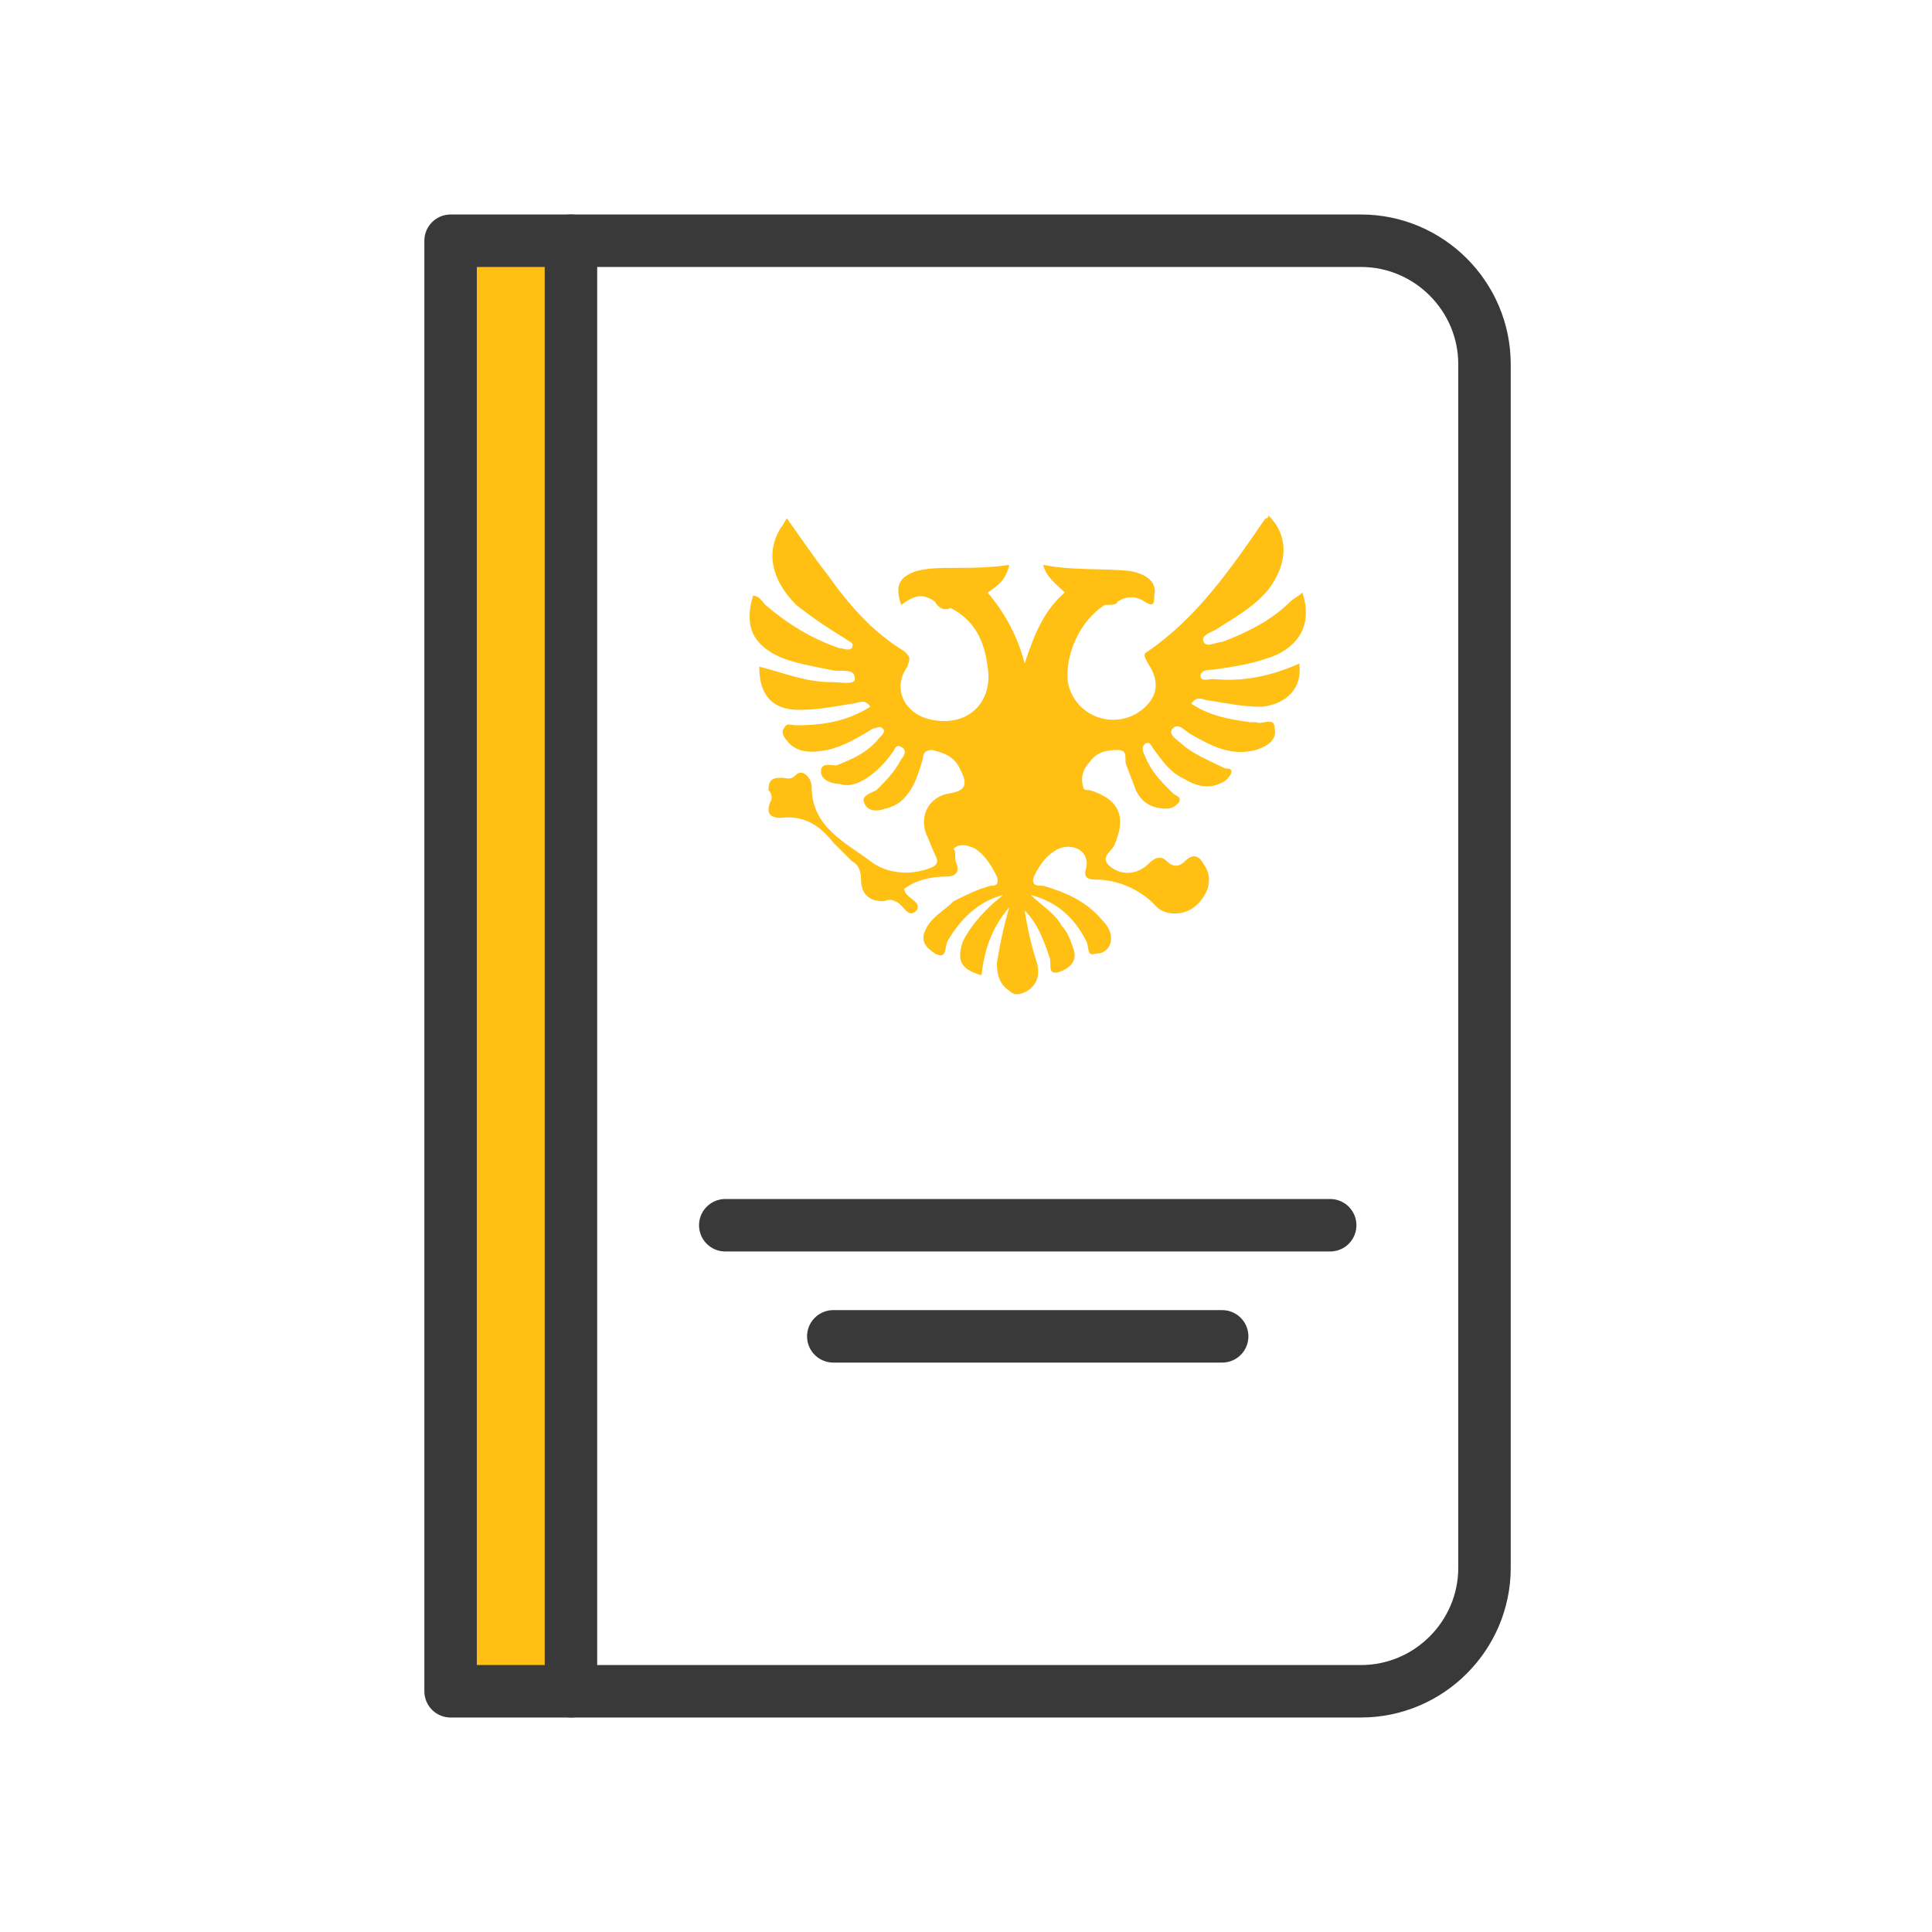
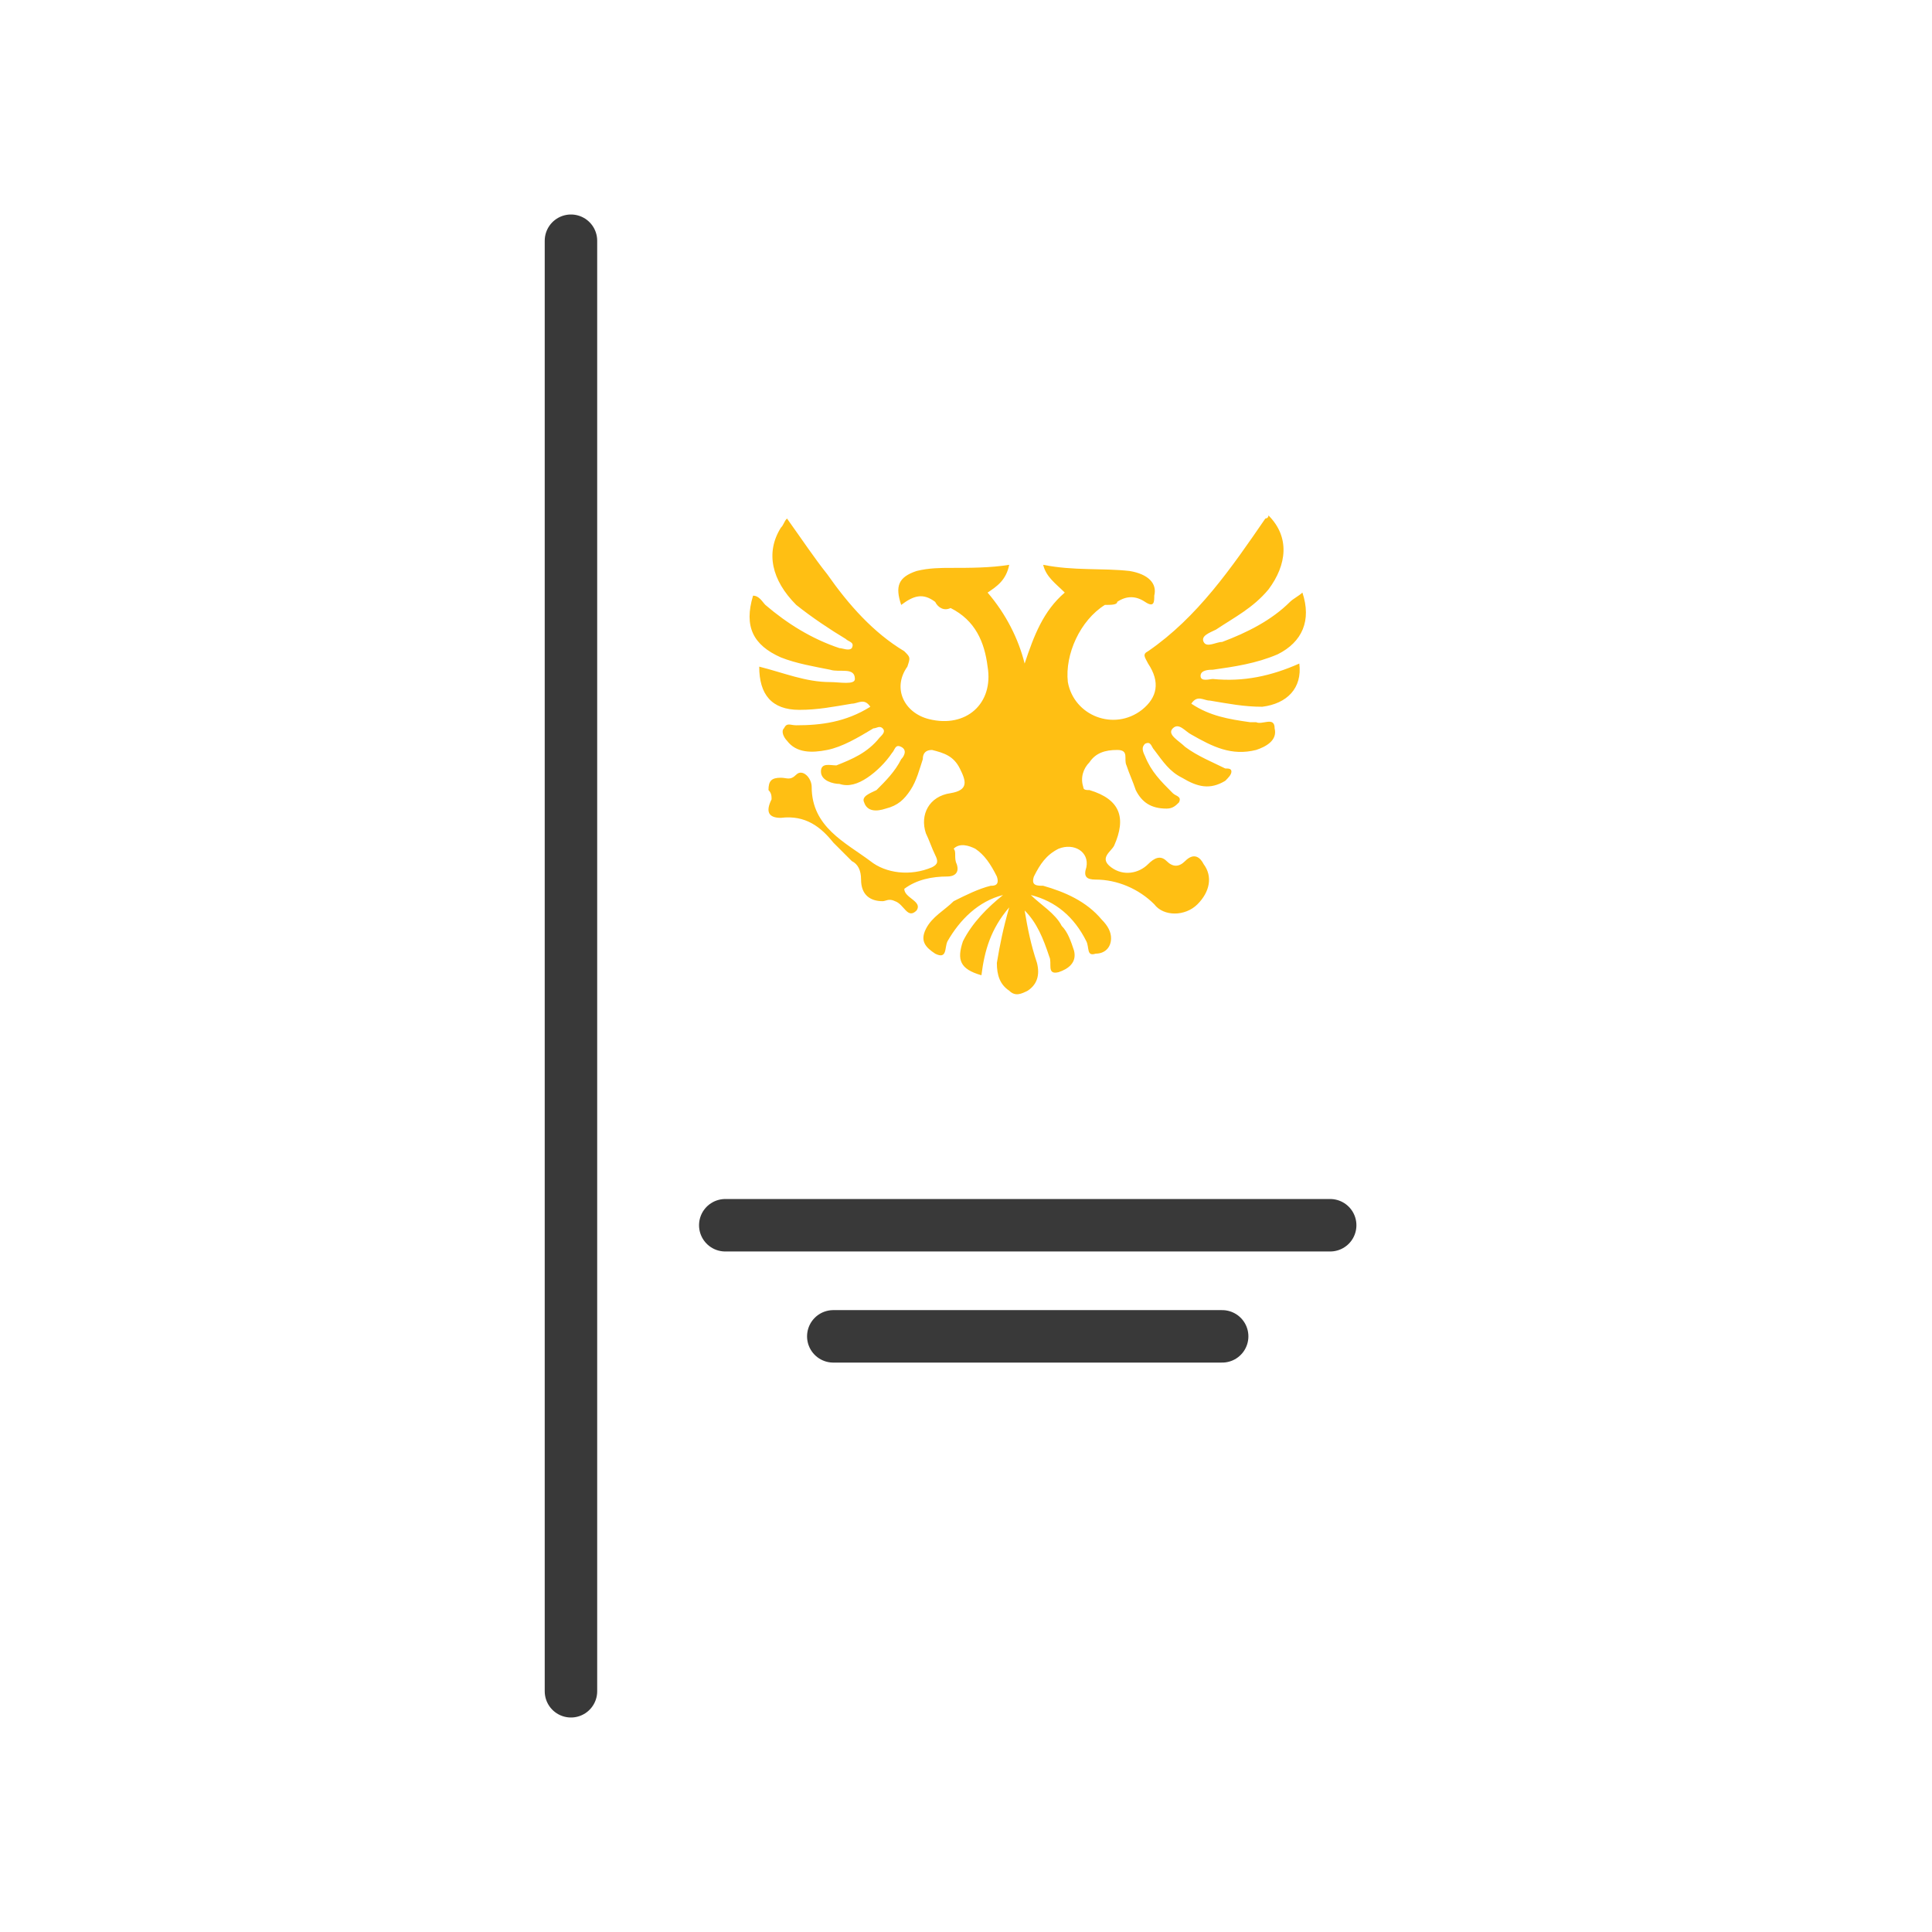
<svg xmlns="http://www.w3.org/2000/svg" version="1.1" id="Слой_1" x="0px" y="0px" viewBox="0 0 62.6 62.6" style="enable-background:new 0 0 62.6 62.6;" xml:space="preserve">
  <style type="text/css">
	.st0{fill:#FFBF13;}
	.st1{fill:none;stroke:#393939;stroke-width:1.7;stroke-linecap:round;stroke-linejoin:round;stroke-miterlimit:10;}
</style>
  <g>
-     <rect x="14.6" y="7.8" class="st0" width="4" height="47" />
    <path class="st0" d="M35.8,19.6c-0.8,0.5-1.3,1.6-1.2,2.5c0.2,1.1,1.5,1.6,2.4,0.9c0.5-0.4,0.6-0.9,0.2-1.5c-0.1-0.2-0.2-0.3,0-0.4   c1.6-1.1,2.7-2.7,3.8-4.3c0,0,0.1,0,0.1-0.1c0.7,0.7,0.6,1.6,0,2.4c-0.5,0.6-1.1,0.9-1.7,1.3c-0.2,0.1-0.5,0.2-0.4,0.4   c0.1,0.2,0.4,0,0.6,0c0.8-0.3,1.6-0.7,2.2-1.3c0.1-0.1,0.3-0.2,0.4-0.3c0.3,0.9,0,1.6-0.8,2c-0.7,0.3-1.4,0.4-2.1,0.5   c-0.1,0-0.4,0-0.4,0.2c0,0.2,0.3,0.1,0.4,0.1c1,0.1,1.9-0.1,2.8-0.5c0.1,0.8-0.4,1.3-1.2,1.4c-0.6,0-1.1-0.1-1.7-0.2   c-0.2,0-0.4-0.2-0.6,0.1c0.6,0.4,1.2,0.5,1.9,0.6c0.1,0,0.2,0,0.2,0c0.2,0.1,0.6-0.2,0.6,0.2c0.1,0.4-0.3,0.6-0.6,0.7   c-0.8,0.2-1.4-0.1-2.1-0.5c-0.2-0.1-0.4-0.4-0.6-0.2c-0.2,0.2,0.2,0.4,0.4,0.6c0.4,0.3,0.9,0.5,1.3,0.7c0.1,0,0.2,0,0.2,0.1   c0,0.1-0.1,0.2-0.2,0.3c-0.5,0.3-0.9,0.2-1.4-0.1c-0.4-0.2-0.6-0.5-0.9-0.9c-0.1-0.1-0.1-0.3-0.3-0.2c-0.1,0.1-0.1,0.2,0,0.4   c0.2,0.5,0.5,0.8,0.9,1.2c0.1,0.1,0.3,0.1,0.2,0.3c-0.1,0.1-0.2,0.2-0.4,0.2c-0.5,0-0.8-0.2-1-0.6c-0.1-0.3-0.2-0.5-0.3-0.8   c-0.1-0.2,0.1-0.5-0.3-0.5c-0.4,0-0.7,0.1-0.9,0.4c-0.2,0.2-0.3,0.5-0.2,0.8c0,0.1,0.1,0.1,0.2,0.1c1,0.3,1.2,0.9,0.8,1.8   c-0.1,0.2-0.5,0.4-0.1,0.7c0.4,0.3,0.9,0.2,1.2-0.1c0.2-0.2,0.4-0.3,0.6-0.1c0.2,0.2,0.4,0.2,0.6,0c0.3-0.3,0.5-0.1,0.6,0.1   c0.3,0.4,0.2,0.9-0.2,1.3c-0.4,0.4-1.1,0.4-1.4,0c-0.5-0.5-1.2-0.8-1.9-0.8c-0.3,0-0.4-0.1-0.3-0.4c0.1-0.5-0.4-0.8-0.9-0.6   c-0.4,0.2-0.6,0.5-0.8,0.9c-0.1,0.3,0.1,0.3,0.3,0.3c0.7,0.2,1.4,0.5,1.9,1.1c0.2,0.2,0.3,0.4,0.3,0.6c0,0.3-0.2,0.5-0.5,0.5   c-0.3,0.1-0.2-0.2-0.3-0.4c-0.4-0.8-1-1.3-1.8-1.5c0.3,0.3,0.8,0.6,1,1c0.2,0.2,0.3,0.5,0.4,0.8c0.1,0.4-0.2,0.6-0.5,0.7   c-0.4,0.1-0.2-0.3-0.3-0.5c-0.2-0.6-0.4-1.1-0.8-1.5c0.1,0.6,0.2,1.1,0.4,1.7c0.1,0.4,0,0.7-0.3,0.9c-0.2,0.1-0.4,0.2-0.6,0   c-0.3-0.2-0.4-0.5-0.4-0.9c0.1-0.6,0.2-1.1,0.4-1.8c-0.6,0.7-0.8,1.4-0.9,2.2c-0.7-0.2-0.8-0.5-0.6-1.1c0.3-0.6,0.8-1.1,1.3-1.5   c-0.8,0.2-1.4,0.8-1.8,1.5c-0.1,0.2,0,0.6-0.4,0.4c-0.3-0.2-0.5-0.4-0.3-0.8c0.2-0.4,0.6-0.6,0.9-0.9c0.4-0.2,0.8-0.4,1.2-0.5   c0.1,0,0.3,0,0.2-0.3c-0.2-0.4-0.4-0.7-0.7-0.9c-0.2-0.1-0.5-0.2-0.7,0C31,27.6,30.9,27.8,31,28c0.1,0.3-0.1,0.4-0.3,0.4   c-0.5,0-1,0.1-1.4,0.4c0,0.3,0.6,0.4,0.4,0.7c-0.3,0.3-0.4-0.2-0.7-0.3c-0.2-0.1-0.3,0-0.4,0c-0.4,0-0.7-0.2-0.7-0.7   c0-0.3-0.1-0.5-0.3-0.6c-0.2-0.2-0.4-0.4-0.6-0.6c-0.4-0.5-0.9-0.9-1.7-0.8c-0.4,0-0.5-0.2-0.3-0.6c0-0.1,0-0.2-0.1-0.3   c0-0.3,0.1-0.4,0.4-0.4c0.2,0,0.3,0.1,0.5-0.1c0.2-0.2,0.5,0.1,0.5,0.4c0,1.3,1.1,1.8,1.9,2.4c0.5,0.4,1.3,0.5,2,0.2   c0.2-0.1,0.2-0.2,0.1-0.4c-0.1-0.2-0.2-0.5-0.3-0.7c-0.2-0.6,0.1-1.2,0.8-1.3c0.6-0.1,0.5-0.4,0.3-0.8c-0.2-0.4-0.5-0.5-0.9-0.6   c-0.2,0-0.3,0.1-0.3,0.3c-0.1,0.3-0.2,0.7-0.4,1c-0.2,0.3-0.4,0.5-0.8,0.6c-0.3,0.1-0.6,0.1-0.7-0.2c-0.1-0.2,0.2-0.3,0.4-0.4   c0.3-0.3,0.6-0.6,0.8-1c0.1-0.1,0.2-0.3,0-0.4c-0.2-0.1-0.2,0.1-0.3,0.2c-0.2,0.3-0.5,0.6-0.8,0.8c-0.3,0.2-0.6,0.3-0.9,0.2   c-0.2,0-0.6-0.1-0.6-0.4c0-0.3,0.3-0.2,0.5-0.2c0.5-0.2,1-0.4,1.4-0.9c0.1-0.1,0.2-0.2,0.1-0.3c-0.1-0.1-0.2,0-0.3,0   c-0.5,0.3-1,0.6-1.5,0.7c-0.5,0.1-1,0.1-1.3-0.3c-0.1-0.1-0.2-0.3-0.1-0.4c0.1-0.2,0.2-0.1,0.4-0.1c0.8,0,1.6-0.1,2.4-0.6   c-0.2-0.3-0.4-0.1-0.6-0.1c-0.6,0.1-1.1,0.2-1.7,0.2c-0.9,0-1.3-0.5-1.3-1.4c0.8,0.2,1.5,0.5,2.3,0.5c0.3,0,0.8,0.1,0.8-0.1   c0-0.4-0.5-0.2-0.8-0.3c-0.5-0.1-1.1-0.2-1.6-0.4c-0.9-0.4-1.2-1-0.9-2c0.2,0,0.3,0.2,0.4,0.3c0.7,0.6,1.5,1.1,2.4,1.4   c0.1,0,0.3,0.1,0.4,0c0.1-0.2-0.1-0.2-0.2-0.3c-0.5-0.3-1.1-0.7-1.6-1.1c-0.8-0.8-1-1.7-0.5-2.5c0.1-0.1,0.1-0.2,0.2-0.3   c0.5,0.7,0.9,1.3,1.3,1.8c0.7,1,1.5,1.9,2.5,2.5c0.2,0.2,0.2,0.2,0.1,0.5c-0.5,0.7-0.1,1.5,0.7,1.7c1.2,0.3,2.1-0.5,1.9-1.7   c-0.1-0.8-0.4-1.5-1.2-1.9c-0.2,0.1-0.4,0-0.5-0.2c-0.4-0.3-0.7-0.2-1.1,0.1c-0.2-0.6-0.1-0.9,0.5-1.1c0.4-0.1,0.8-0.1,1.1-0.1   c0.6,0,1.3,0,1.9-0.1c-0.1,0.5-0.4,0.7-0.7,0.9c0.6,0.7,1,1.5,1.2,2.3c0.3-0.9,0.6-1.7,1.3-2.3c-0.3-0.3-0.6-0.5-0.7-0.9   c1,0.2,1.9,0.1,2.8,0.2c0.6,0.1,0.9,0.4,0.8,0.8c0,0.2,0,0.4-0.3,0.2c-0.3-0.2-0.6-0.2-0.9,0C36.2,19.6,36,19.6,35.8,19.6z" />
    <line class="st1" x1="23.5" y1="39.7" x2="43.1" y2="39.7" />
    <line class="st1" x1="27" y1="43.3" x2="39.6" y2="43.3" />
    <line class="st1" x1="18.5" y1="7.8" x2="18.5" y2="54.8" />
-     <path class="st1" d="M44.1,54.8H14.6v-47h29.5c2.2,0,4,1.8,4,4v39C48.1,53,46.3,54.8,44.1,54.8z" />
  </g>
</svg>